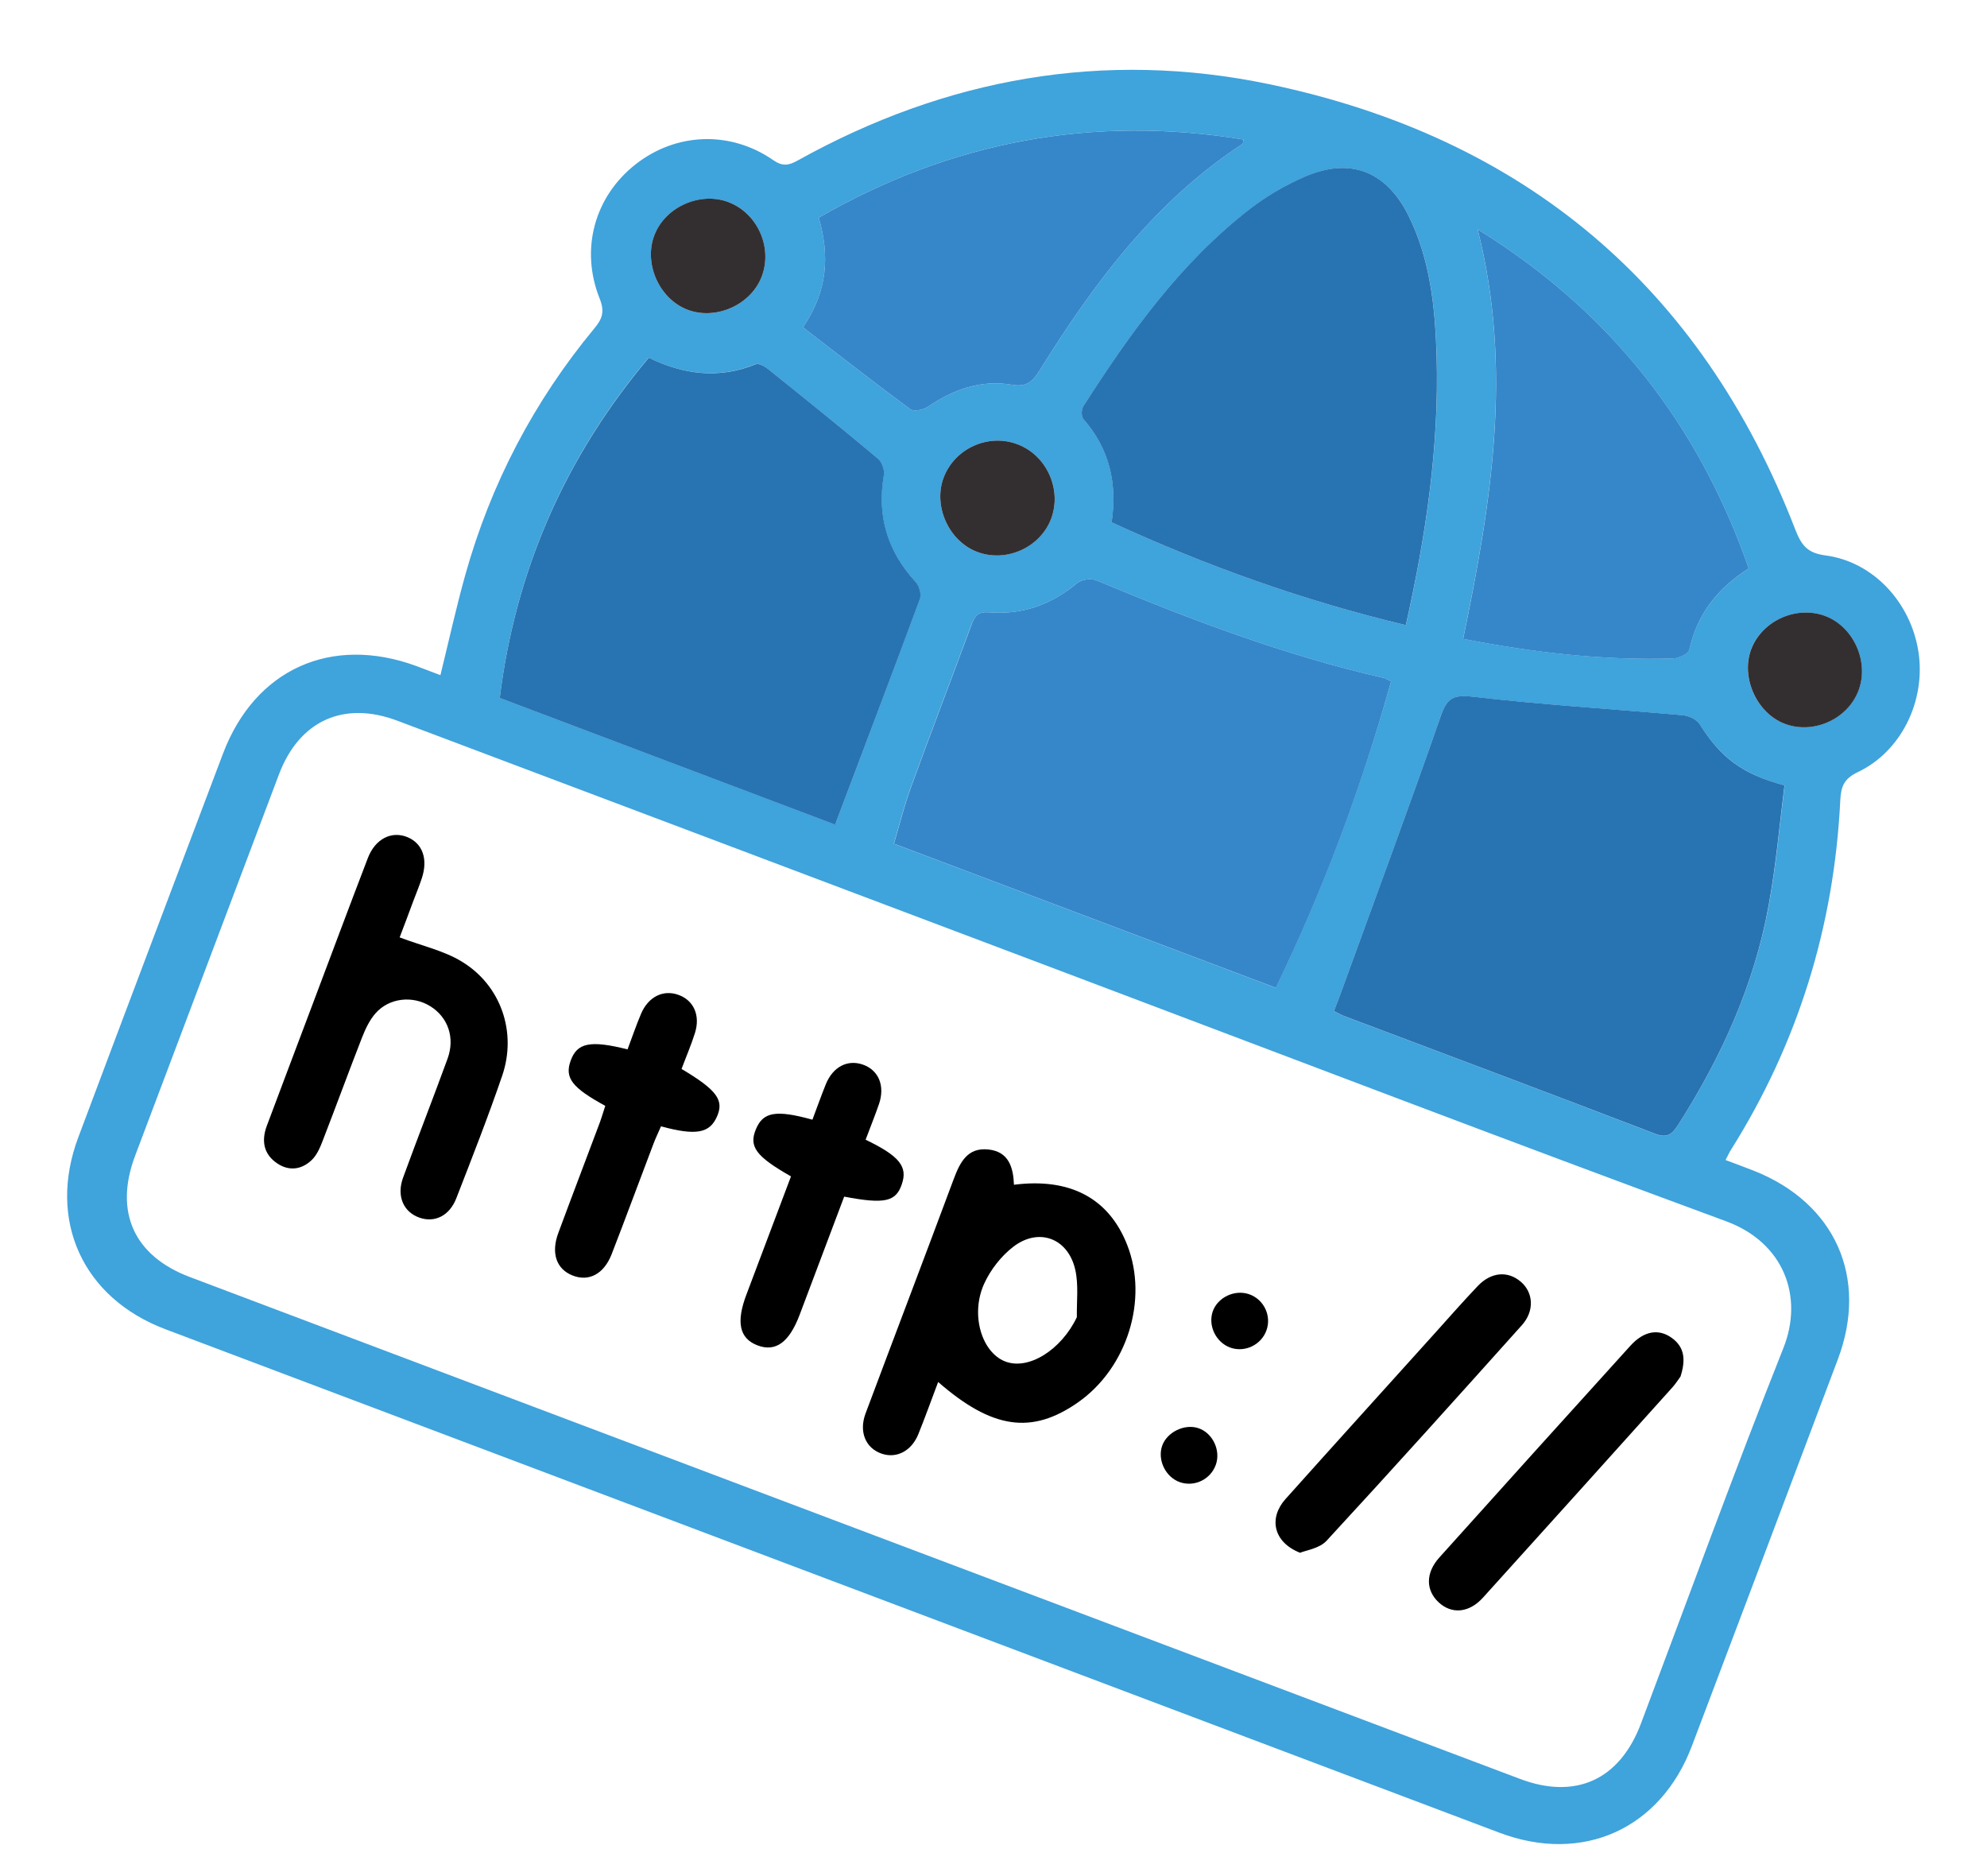
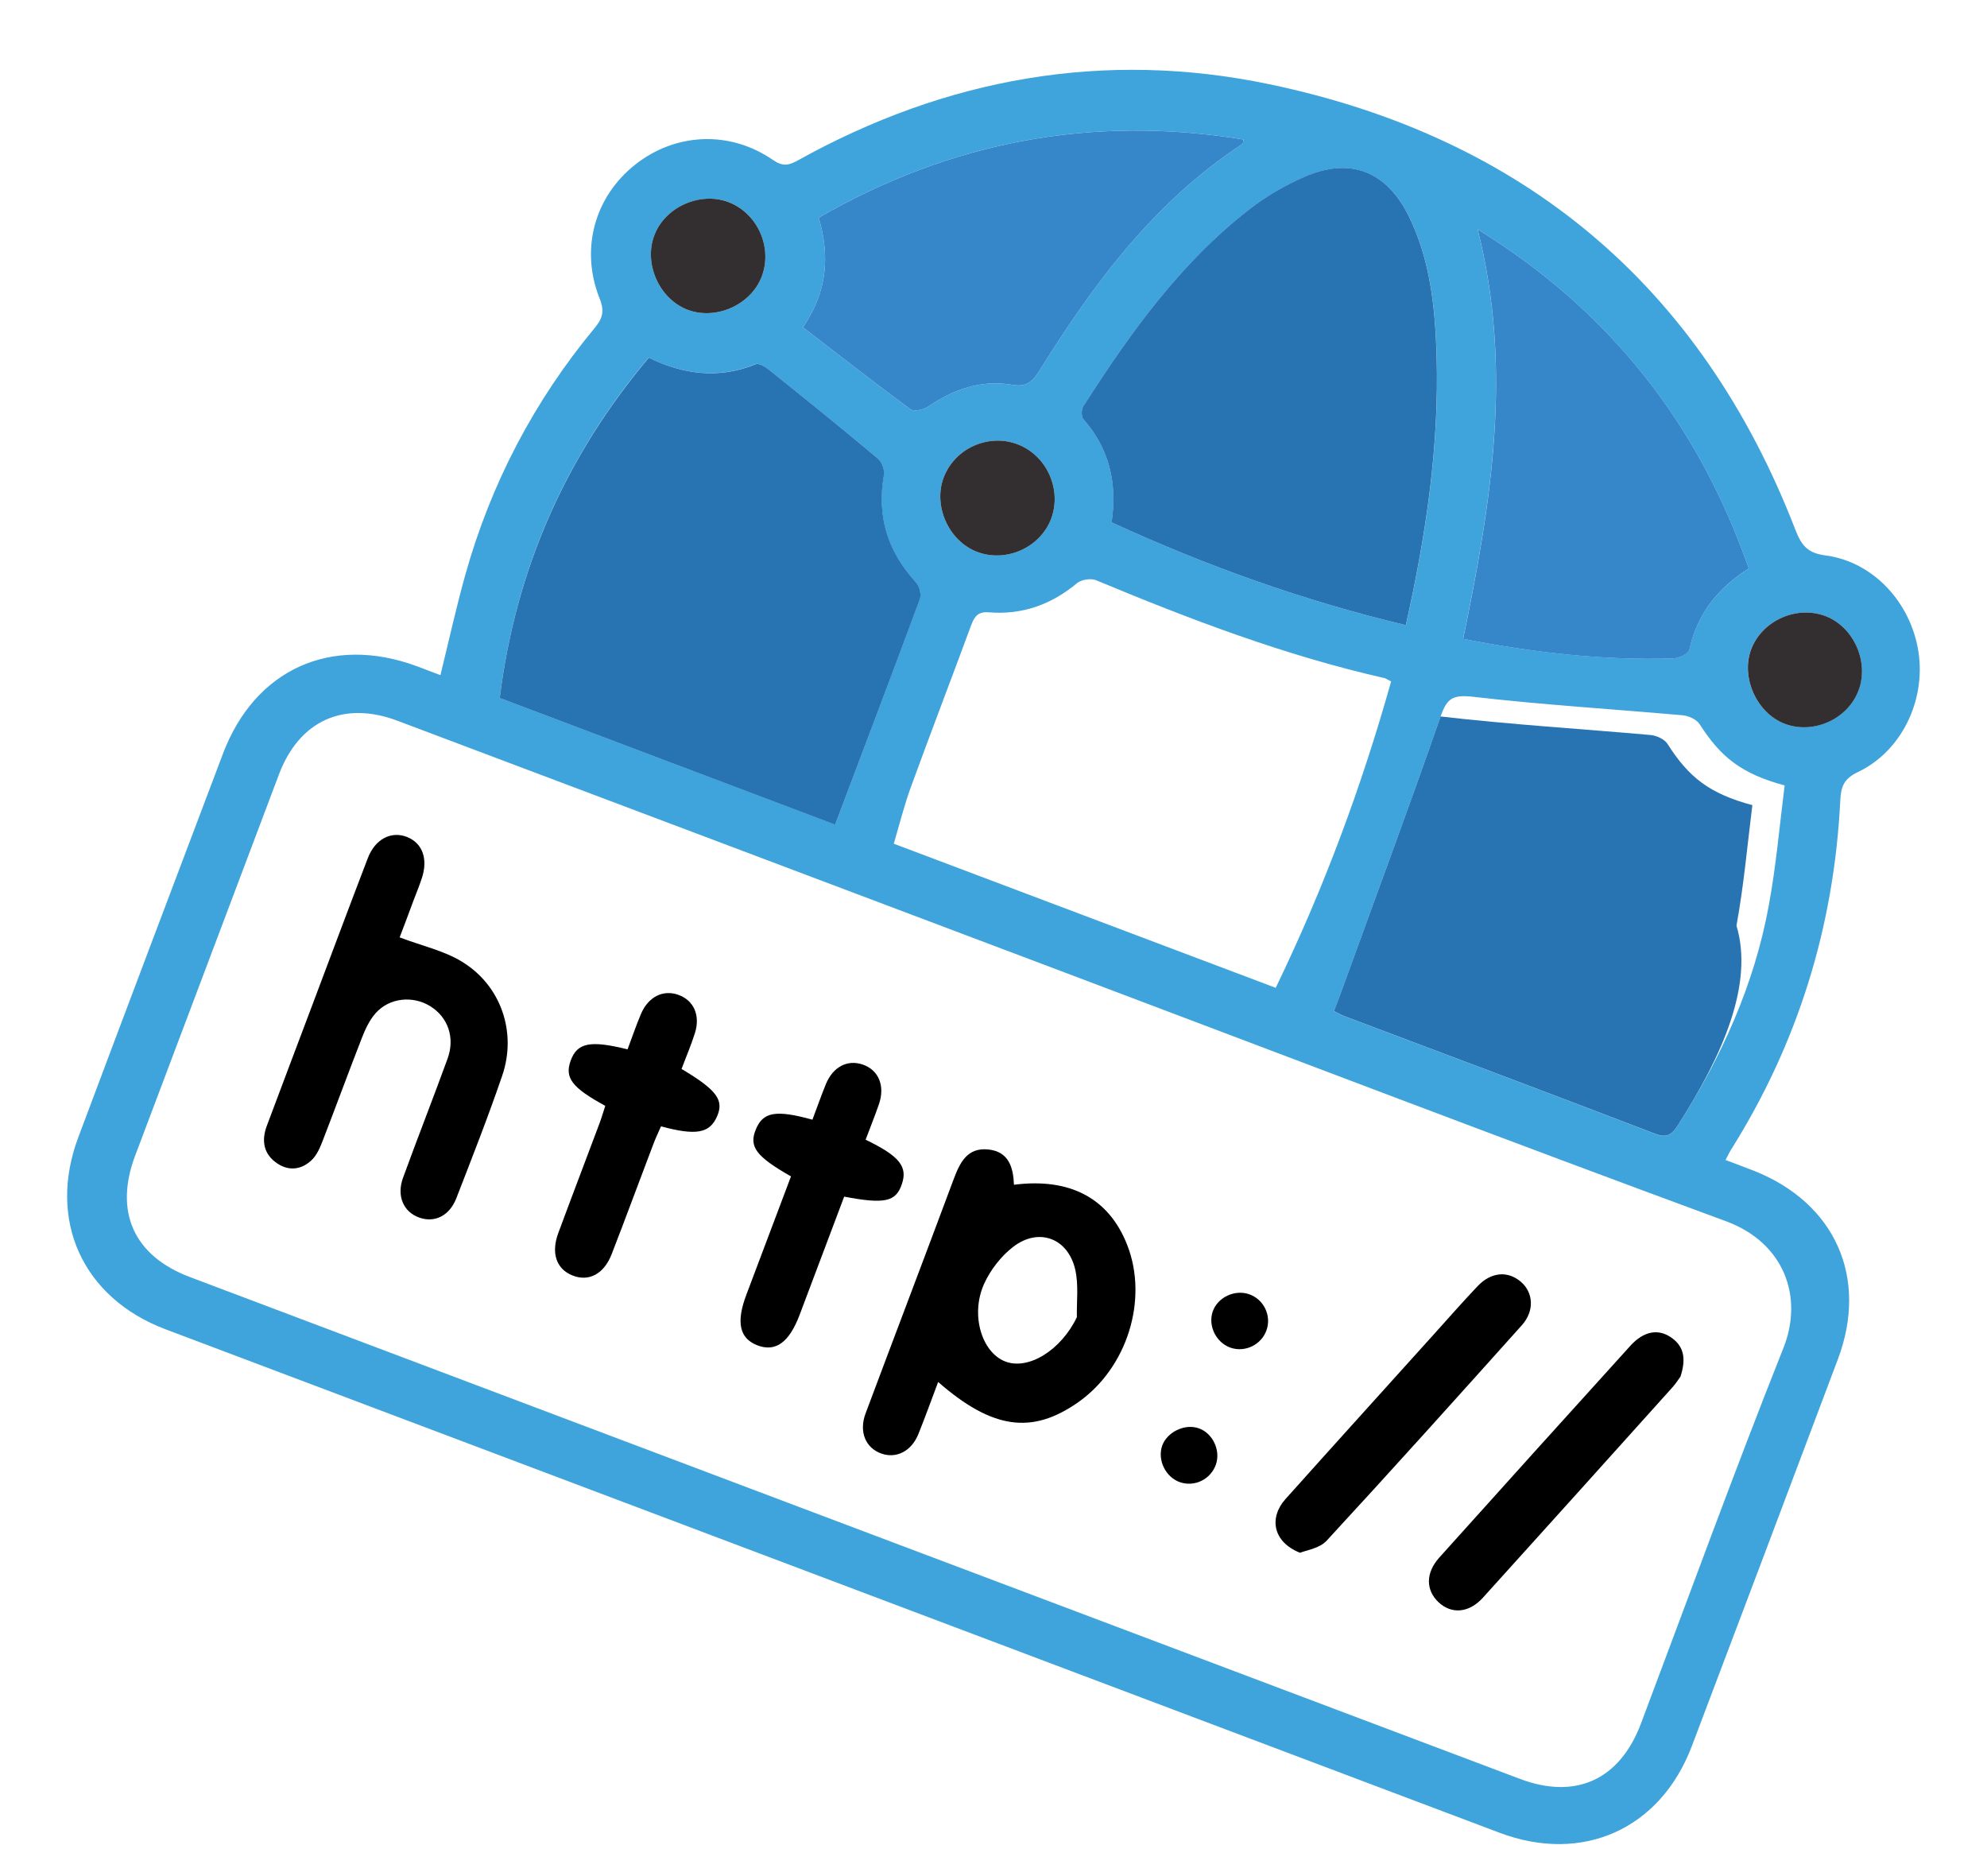
<svg xmlns="http://www.w3.org/2000/svg" version="1.1" id="Layer_1" x="0px" y="0px" viewBox="0 0 266 251.14" style="enable-background:new 0 0 266 251.14;" xml:space="preserve">
  <style type="text/css">
	.st0{fill:#3FA3DC;}
	.st1{fill:#332F30;}
	.st2{fill:#2874B2;}
	.st3{fill:#3687C9;}
</style>
  <g>
    <path class="st0" d="M234.8,156.71c-1.21-0.48-2.45-0.92-3.8-1.44c0.36-0.68,0.52-1.05,0.74-1.39   c8.98-14.3,13.79-29.91,14.62-46.76c0.09-1.82,0.48-2.88,2.32-3.76c5.84-2.76,9.13-9.53,8.15-16.07c-1-6.62-6.05-12.12-12.48-12.95   c-2.42-0.32-3.2-1.38-4.01-3.45c-12.63-32.65-36.38-52.5-70.43-59.62c-22.13-4.62-43.3-0.81-63.1,10.2   c-1.18,0.66-2.01,0.86-3.32-0.05c-5.76-3.98-13.01-3.66-18.41,0.58c-5.47,4.3-7.46,11.34-4.79,18c0.68,1.71,0.34,2.69-0.72,3.95   c-8.09,9.77-13.86,20.79-17.28,33c-1.21,4.32-2.17,8.7-3.33,13.42c-1.22-0.47-2.22-0.85-3.22-1.22   c-11.4-4.18-21.61,0.42-25.89,11.73c-6.47,17.11-12.94,34.2-19.36,51.33c-4.18,11.11,0.56,21.53,11.68,25.72   c59.53,22.47,119.04,44.92,178.56,67.38c11.13,4.2,21.55-0.48,25.76-11.6c6.54-17.25,13.06-34.52,19.55-51.78   C250.15,171.02,245.68,161.02,234.8,156.71z M244.51,82.52c3.73,1.51,5.74,6.2,4.25,9.97c-1.49,3.82-6.09,5.84-9.9,4.36   c-3.71-1.44-5.84-6.19-4.45-9.93C235.89,83.02,240.62,80.95,244.51,82.52z M238.91,105.13c-0.67,5.31-1.14,10.76-2.13,16.12   c-1.94,10.55-6.29,20.17-12.05,29.21c-0.78,1.2-1.38,1.99-3.12,1.32c-13.88-5.32-27.78-10.54-41.7-15.78   c-0.38-0.15-0.74-0.36-1.34-0.65c0.49-1.28,0.91-2.35,1.29-3.44c4.35-11.99,8.8-23.94,12.99-36c0.85-2.45,1.63-2.94,4.3-2.65   c9.34,1.08,18.73,1.65,28.1,2.48c0.81,0.07,1.89,0.56,2.29,1.21C230.41,101.42,233.18,103.58,238.91,105.13z M234.11,76.08   c-4.13,2.65-6.92,6.09-7.97,10.88c-0.12,0.55-1.43,1.16-2.21,1.17c-9.36,0.28-18.62-0.78-28.07-2.62   c3.76-18.14,6.7-36.1,1.94-54.83C215.59,41.68,227.37,56.81,234.11,76.08z M132.41,81.96c4.45,0.36,8.34-1.04,11.78-3.91   c0.58-0.48,1.84-0.67,2.54-0.39c12.56,5.24,25.25,10.07,38.56,13.09c0.22,0.05,0.44,0.2,0.94,0.46   c-3.94,14.03-8.98,27.65-15.45,41.01l-51.13-19.29c0.75-2.54,1.39-5.11,2.29-7.58c2.65-7.28,5.44-14.53,8.12-21.8   C130.53,82.37,131.04,81.85,132.41,81.96z M130.81,73.87c-3.78-1.43-5.9-6.1-4.5-9.9c1.48-4,6.12-6.05,10.06-4.44   c3.85,1.56,5.82,6.1,4.33,9.95C139.22,73.31,134.67,75.33,130.81,73.87z M167.35,27.96c2.21-1.71,4.73-3.17,7.3-4.29   c6.1-2.65,10.95-0.77,13.93,5.22c2.91,5.89,3.55,12.29,3.75,18.75c0.35,12.08-1.41,23.94-4.12,36.04   c-13.63-3.25-26.67-7.91-39.39-13.76c0.78-5.22-0.29-9.85-3.78-13.82c-0.3-0.34-0.28-1.31,0-1.74   C151.3,44.58,158.03,35.15,167.35,27.96z M166.47,18.67c-0.08,0.34-0.06,0.55-0.14,0.6c-11.74,7.69-19.87,18.61-27.14,30.29   c-0.91,1.46-1.71,2.29-3.67,1.95c-4.14-0.72-7.88,0.6-11.32,2.95c-0.61,0.41-1.86,0.66-2.33,0.32c-4.81-3.55-9.51-7.22-14.38-10.96   c3.34-4.93,3.58-9.63,2.11-14.69C127.39,18.9,146.26,15.38,166.47,18.67z M97.52,27.05c3.83,1.44,5.89,5.97,4.49,9.86   c-1.41,3.9-6.22,6.04-10.07,4.51c-3.75-1.51-5.79-6.2-4.33-9.96C89.07,27.69,93.74,25.63,97.52,27.05z M86.83,47.87   c4.68,2.27,9.4,2.87,14.3,0.88c0.41-0.18,1.21,0.26,1.66,0.62c4.94,3.96,9.88,7.93,14.72,12c0.53,0.44,0.92,1.53,0.8,2.21   c-0.96,5.51,0.49,10.21,4.26,14.31c0.49,0.51,0.79,1.66,0.55,2.29c-3.68,10.01-7.48,20-11.32,30.18L66.9,93.42   C69.02,76.26,75.65,61.16,86.83,47.87z M219.66,230.74c-2.84,7.48-8.71,10.19-16.2,7.36c-59.35-22.37-118.7-44.77-178.05-67.17   c-7.5-2.83-10.14-8.73-7.33-16.21c6.42-17.02,12.84-34.05,19.27-51.08c2.72-7.18,8.66-9.88,15.85-7.17   c29.76,11.21,59.51,22.44,89.26,33.67c29.52,11.14,59,22.42,88.59,33.32c7.81,2.87,10.41,10.14,7.7,16.96   C232.12,197.08,225.99,213.95,219.66,230.74z" />
    <path class="st1" d="M248.77,92.5c-1.49,3.82-6.09,5.84-9.9,4.36c-3.71-1.44-5.84-6.19-4.45-9.93c1.47-3.91,6.2-5.99,10.1-4.41   C248.25,84.04,250.26,88.73,248.77,92.5z" />
    <path class="st1" d="M140.7,69.48c-1.48,3.83-6.03,5.86-9.89,4.39c-3.78-1.43-5.9-6.1-4.5-9.9c1.48-4,6.12-6.05,10.06-4.44   C140.21,61.08,142.18,65.62,140.7,69.48z" />
    <path class="st1" d="M102.01,36.91c-1.41,3.9-6.22,6.04-10.07,4.51c-3.75-1.51-5.79-6.2-4.33-9.96c1.45-3.77,6.12-5.84,9.9-4.41   C101.36,28.5,103.42,33.03,102.01,36.91z" />
    <path class="st2" d="M111.8,110.38l-44.9-16.95c2.13-17.17,8.77-32.26,19.95-45.55c4.68,2.27,9.4,2.87,14.3,0.88   c0.41-0.18,1.21,0.26,1.66,0.62c4.94,3.96,9.88,7.93,14.72,12c0.53,0.44,0.92,1.53,0.8,2.21c-0.96,5.51,0.49,10.21,4.26,14.31   c0.49,0.51,0.79,1.66,0.55,2.29C119.45,90.2,115.64,100.19,111.8,110.38z" />
-     <path class="st3" d="M170.8,132.22l-51.13-19.29c0.75-2.54,1.39-5.11,2.29-7.58c2.65-7.28,5.44-14.53,8.12-21.8   c0.44-1.18,0.95-1.7,2.33-1.59c4.45,0.36,8.34-1.04,11.78-3.91c0.58-0.48,1.84-0.67,2.54-0.39c12.56,5.24,25.25,10.07,38.56,13.09   c0.22,0.05,0.44,0.2,0.94,0.46C182.31,105.25,177.27,118.86,170.8,132.22z" />
-     <path class="st2" d="M224.73,150.45c-0.78,1.2-1.38,1.99-3.12,1.32c-13.88-5.32-27.78-10.54-41.7-15.78   c-0.38-0.15-0.74-0.36-1.34-0.65c0.49-1.28,0.91-2.35,1.29-3.44c4.35-11.99,8.8-23.94,12.99-36c0.85-2.45,1.63-2.94,4.3-2.65   c9.34,1.08,18.73,1.65,28.1,2.48c0.81,0.07,1.89,0.56,2.29,1.21c2.86,4.49,5.62,6.64,11.35,8.18c-0.67,5.31-1.14,10.76-2.13,16.12   C234.84,131.8,230.48,141.41,224.73,150.45z" />
+     <path class="st2" d="M224.73,150.45c-0.78,1.2-1.38,1.99-3.12,1.32c-13.88-5.32-27.78-10.54-41.7-15.78   c-0.38-0.15-0.74-0.36-1.34-0.65c0.49-1.28,0.91-2.35,1.29-3.44c4.35-11.99,8.8-23.94,12.99-36c9.34,1.08,18.73,1.65,28.1,2.48c0.81,0.07,1.89,0.56,2.29,1.21c2.86,4.49,5.62,6.64,11.35,8.18c-0.67,5.31-1.14,10.76-2.13,16.12   C234.84,131.8,230.48,141.41,224.73,150.45z" />
    <path class="st3" d="M226.15,86.97c-0.12,0.55-1.43,1.16-2.21,1.17c-9.36,0.28-18.62-0.78-28.07-2.62   c3.76-18.14,6.7-36.1,1.94-54.83c17.77,10.98,29.56,26.1,36.3,45.39C229.98,78.72,227.19,82.17,226.15,86.97z" />
    <path class="st2" d="M188.2,83.68c-13.63-3.25-26.67-7.91-39.39-13.76c0.78-5.22-0.29-9.85-3.78-13.82c-0.3-0.34-0.28-1.31,0-1.74   c6.26-9.78,12.99-19.21,22.31-26.41c2.21-1.71,4.73-3.17,7.3-4.29c6.1-2.65,10.95-0.77,13.93,5.22c2.91,5.89,3.55,12.29,3.75,18.75   C192.67,59.72,190.91,71.57,188.2,83.68z" />
    <path class="st3" d="M166.33,19.27c-11.74,7.69-19.87,18.61-27.14,30.29c-0.91,1.46-1.71,2.29-3.67,1.95   c-4.14-0.72-7.88,0.6-11.32,2.95c-0.61,0.41-1.86,0.66-2.33,0.32c-4.81-3.55-9.51-7.22-14.38-10.96c3.34-4.93,3.58-9.63,2.11-14.69   c17.77-10.22,36.66-13.75,56.86-10.46C166.4,19.01,166.41,19.22,166.33,19.27z" />
    <path d="M125.59,184.98c-0.93,2.47-1.75,4.75-2.65,6.98c-0.92,2.28-2.95,3.31-4.95,2.6c-2.11-0.74-3.03-2.91-2.12-5.36   c3.92-10.47,7.9-20.9,11.8-31.37c0.85-2.27,1.85-4.27,4.65-3.97c2.72,0.29,3.33,2.39,3.42,4.72c7.53-0.96,12.72,1.82,15.16,8.06   c2.86,7.31,0,16.47-6.6,21.08C138.13,192.03,132.83,191.3,125.59,184.98z M144.16,176.3c-0.04-2.12,0.25-4.34-0.22-6.37   c-0.97-4.2-4.87-5.66-8.28-3.06c-1.64,1.26-3.08,3.11-3.93,5c-1.84,4.12-0.3,9.1,2.78,10.34   C137.68,183.49,142.1,180.65,144.16,176.3z" />
    <path d="M53.5,125.47c3,1.14,5.92,1.77,8.32,3.24c5.25,3.18,7.4,9.46,5.41,15.27c-1.89,5.53-4.03,10.97-6.14,16.4   c-0.92,2.37-2.91,3.32-4.95,2.6c-2.13-0.75-3.08-2.9-2.18-5.35c1.94-5.33,4.02-10.61,5.96-15.94c1.02-2.81,0.04-5.54-2.31-7   c-2.33-1.46-5.49-1.15-7.33,0.93c-0.8,0.91-1.36,2.09-1.81,3.24c-1.79,4.58-3.48,9.21-5.26,13.8c-0.35,0.92-0.77,1.91-1.45,2.58   c-1.32,1.29-3,1.56-4.59,0.52c-1.87-1.22-2.21-3.04-1.45-5.07c1.96-5.24,3.94-10.46,5.91-15.69c2.53-6.71,5.04-13.44,7.61-20.14   c0.99-2.59,3.18-3.68,5.3-2.81c2.03,0.84,2.78,2.93,1.93,5.5c-0.34,1.03-0.75,2.03-1.14,3.05   C54.68,122.37,54.01,124.14,53.5,125.47z" />
    <path d="M84.01,140.46c0.63-1.67,1.16-3.24,1.81-4.77c0.97-2.28,2.97-3.26,4.99-2.53c2.06,0.73,2.97,2.75,2.22,5.12   c-0.52,1.65-1.21,3.24-1.79,4.8c4.77,2.84,5.72,4.19,4.73,6.4c-0.98,2.21-2.81,2.55-7.48,1.28c-0.33,0.77-0.72,1.56-1.03,2.39   c-1.87,4.91-3.68,9.84-5.58,14.73c-1.04,2.67-3.07,3.71-5.24,2.84c-2.15-0.85-2.9-2.98-1.9-5.68c1.82-4.92,3.7-9.82,5.54-14.74   c0.28-0.76,0.5-1.54,0.75-2.28c-4.47-2.44-5.47-3.75-4.63-6.06C77.26,139.59,78.99,139.2,84.01,140.46z" />
    <path d="M115.88,152.55c4.56,2.2,5.65,3.61,4.85,5.95c-0.79,2.36-2.3,2.7-7.72,1.67c-1.97,5.24-3.97,10.52-5.96,15.81   c-1.4,3.71-3.22,5.02-5.64,4.1c-2.42-0.92-2.9-3.09-1.48-6.82c1.99-5.29,3.99-10.56,5.96-15.8c-4.72-2.68-5.68-4.01-4.68-6.35   c0.96-2.27,2.66-2.59,7.55-1.24c0.59-1.56,1.16-3.18,1.8-4.76c0.95-2.32,2.89-3.32,4.93-2.62c2.14,0.73,3.02,2.86,2.17,5.32   C117.12,149.36,116.51,150.88,115.88,152.55z" />
    <path d="M174.04,207.84c-3.64-1.44-4.19-4.68-1.96-7.18c6.6-7.38,13.25-14.71,19.87-22.06c1.95-2.17,3.87-4.35,5.87-6.46   c1.8-1.89,4.03-2.07,5.78-0.57c1.67,1.43,1.85,3.9,0.13,5.81c-8.66,9.66-17.33,19.31-26.13,28.84   C176.64,207.27,174.82,207.51,174.04,207.84z" />
    <path d="M224.97,184.25c-0.25,0.33-0.6,0.9-1.03,1.39c-8.46,9.41-16.92,18.82-25.41,28.2c-1.87,2.07-4.2,2.25-5.94,0.63   c-1.73-1.62-1.76-3.92,0.08-5.98c8.51-9.47,17.04-18.93,25.6-28.37c1.78-1.96,3.75-2.32,5.52-1.05   C225.57,180.34,225.66,182.09,224.97,184.25z" />
    <path d="M167.21,173.23c1.96,0.67,3.03,2.85,2.34,4.81c-0.68,1.96-2.87,3.02-4.82,2.35c-1.93-0.68-3.03-2.91-2.39-4.83   C163,173.65,165.28,172.57,167.21,173.23z" />
    <path d="M162.77,196.04c-0.7,1.98-2.86,3.03-4.82,2.35c-1.91-0.67-3.02-2.95-2.38-4.85c0.64-1.85,3.01-3.01,4.88-2.37   C162.34,191.81,163.44,194.12,162.77,196.04z" />
  </g>
</svg>